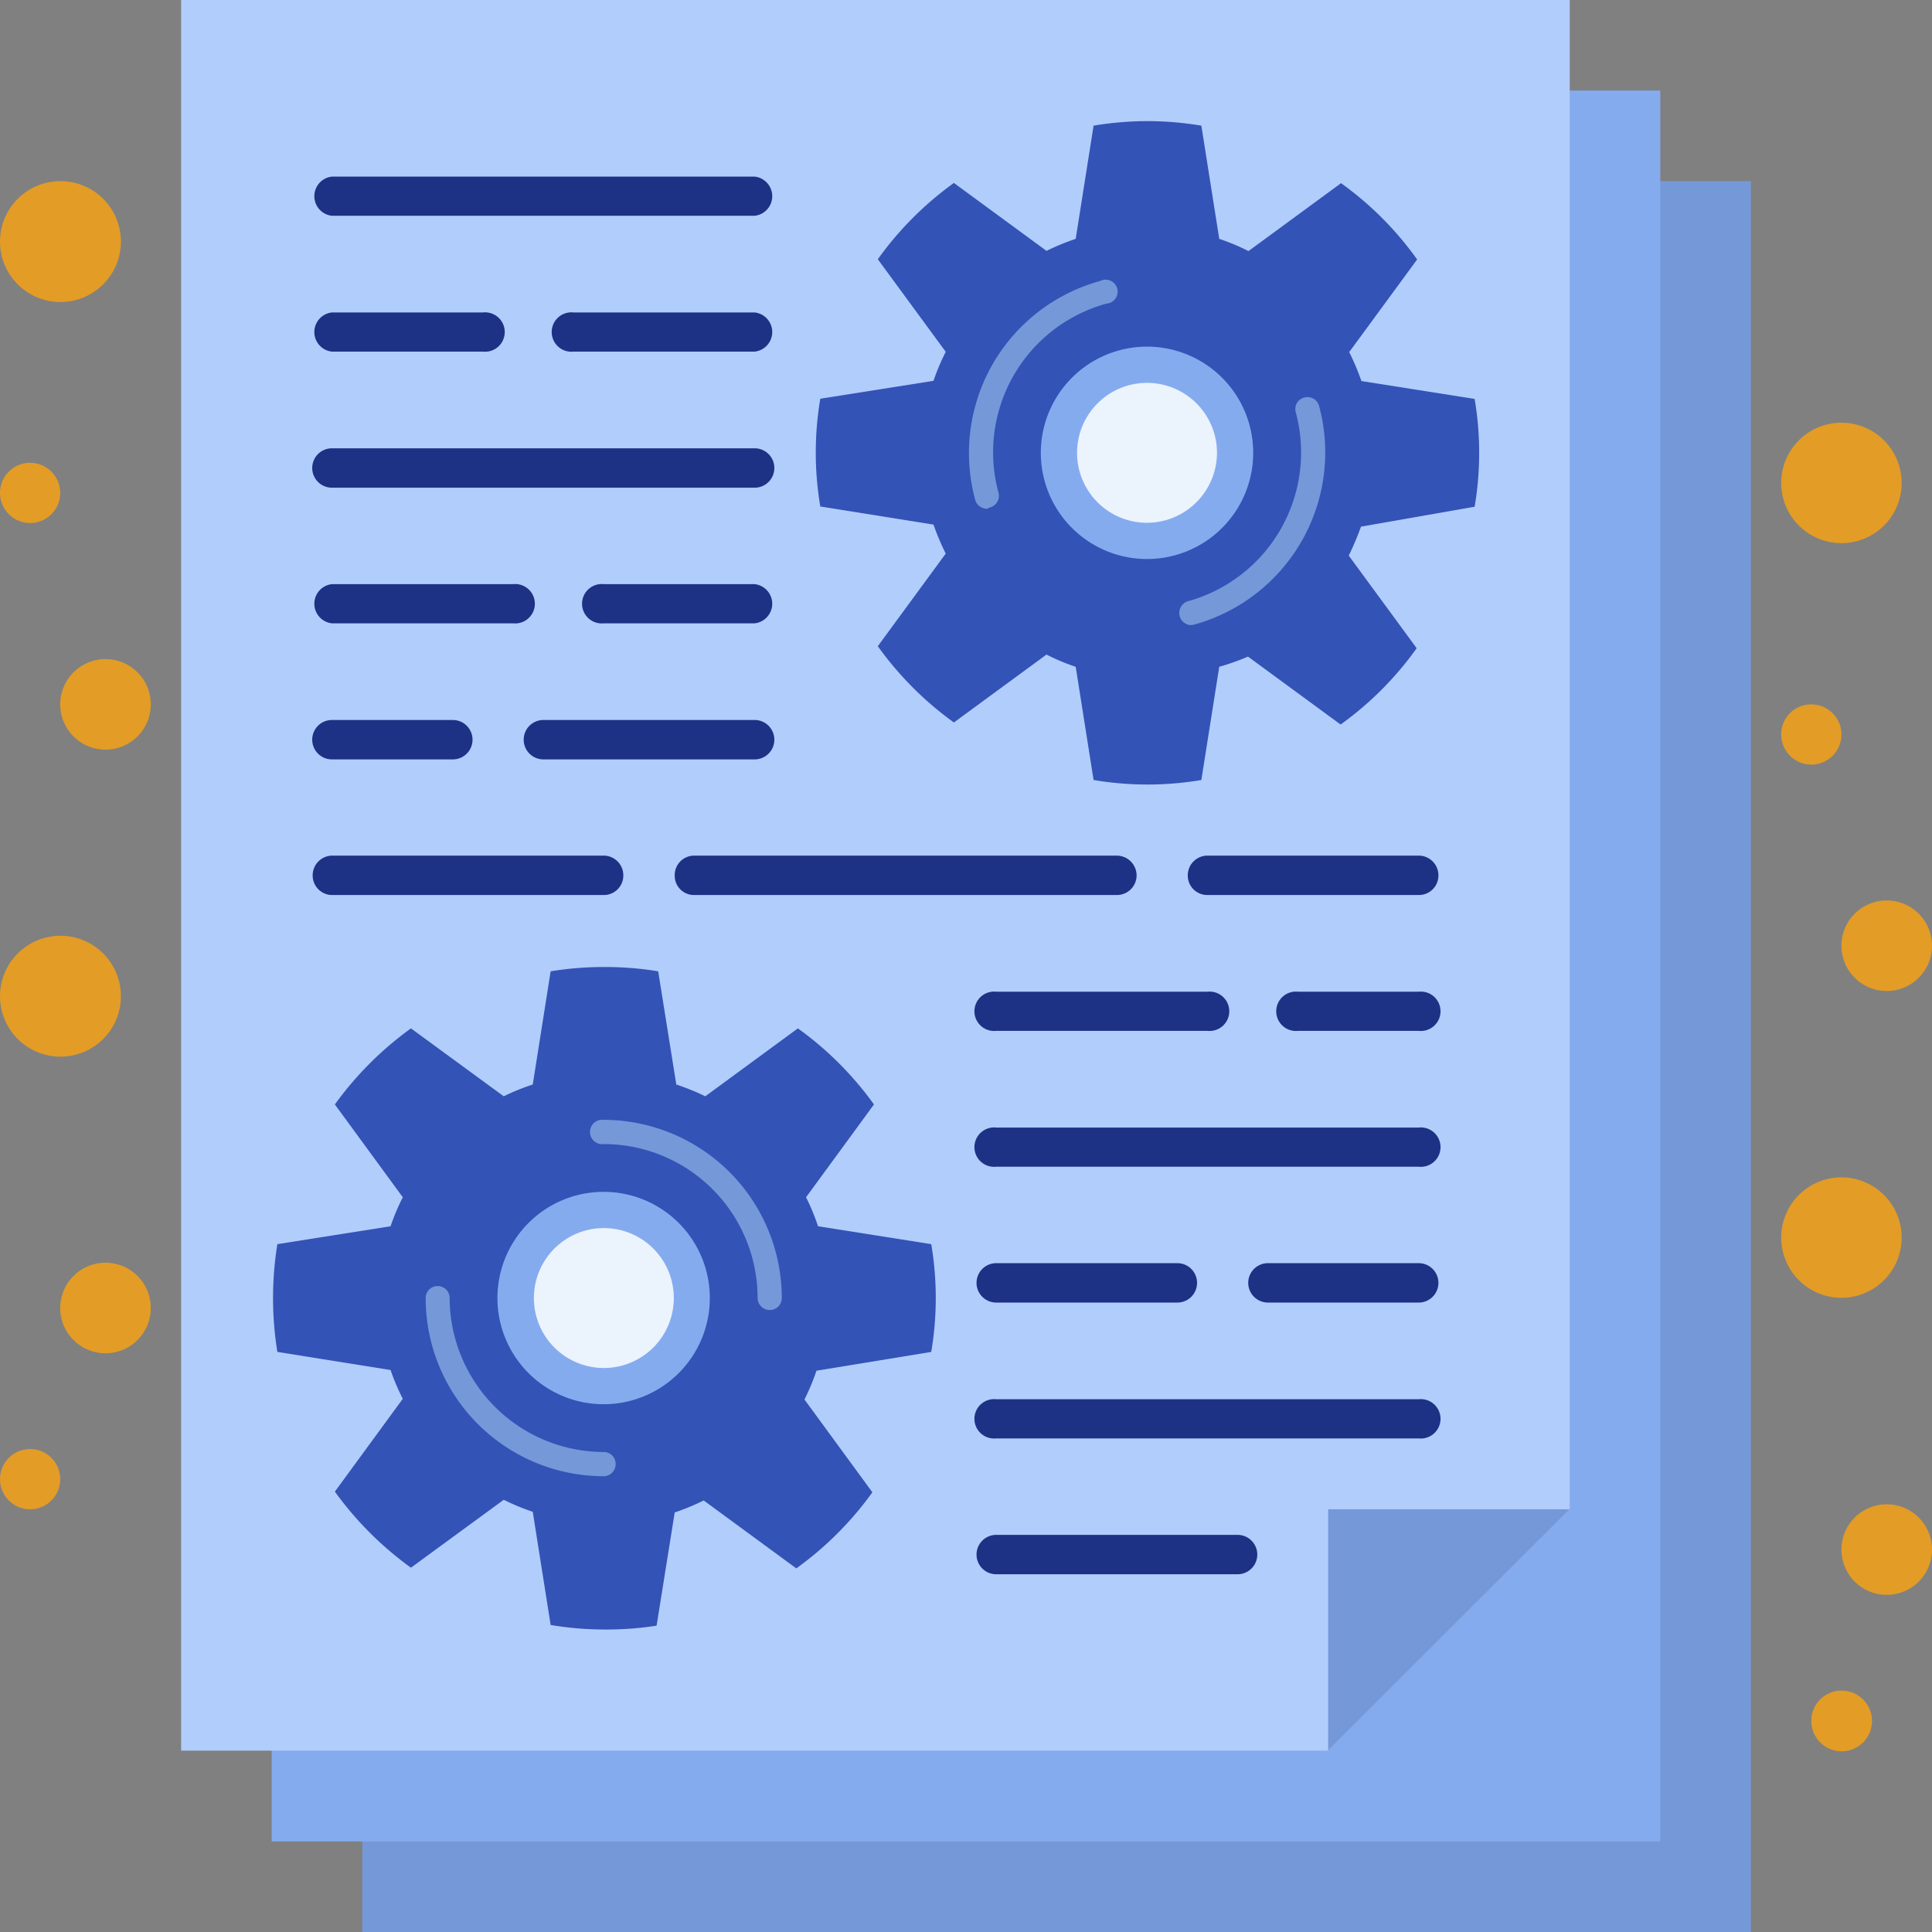
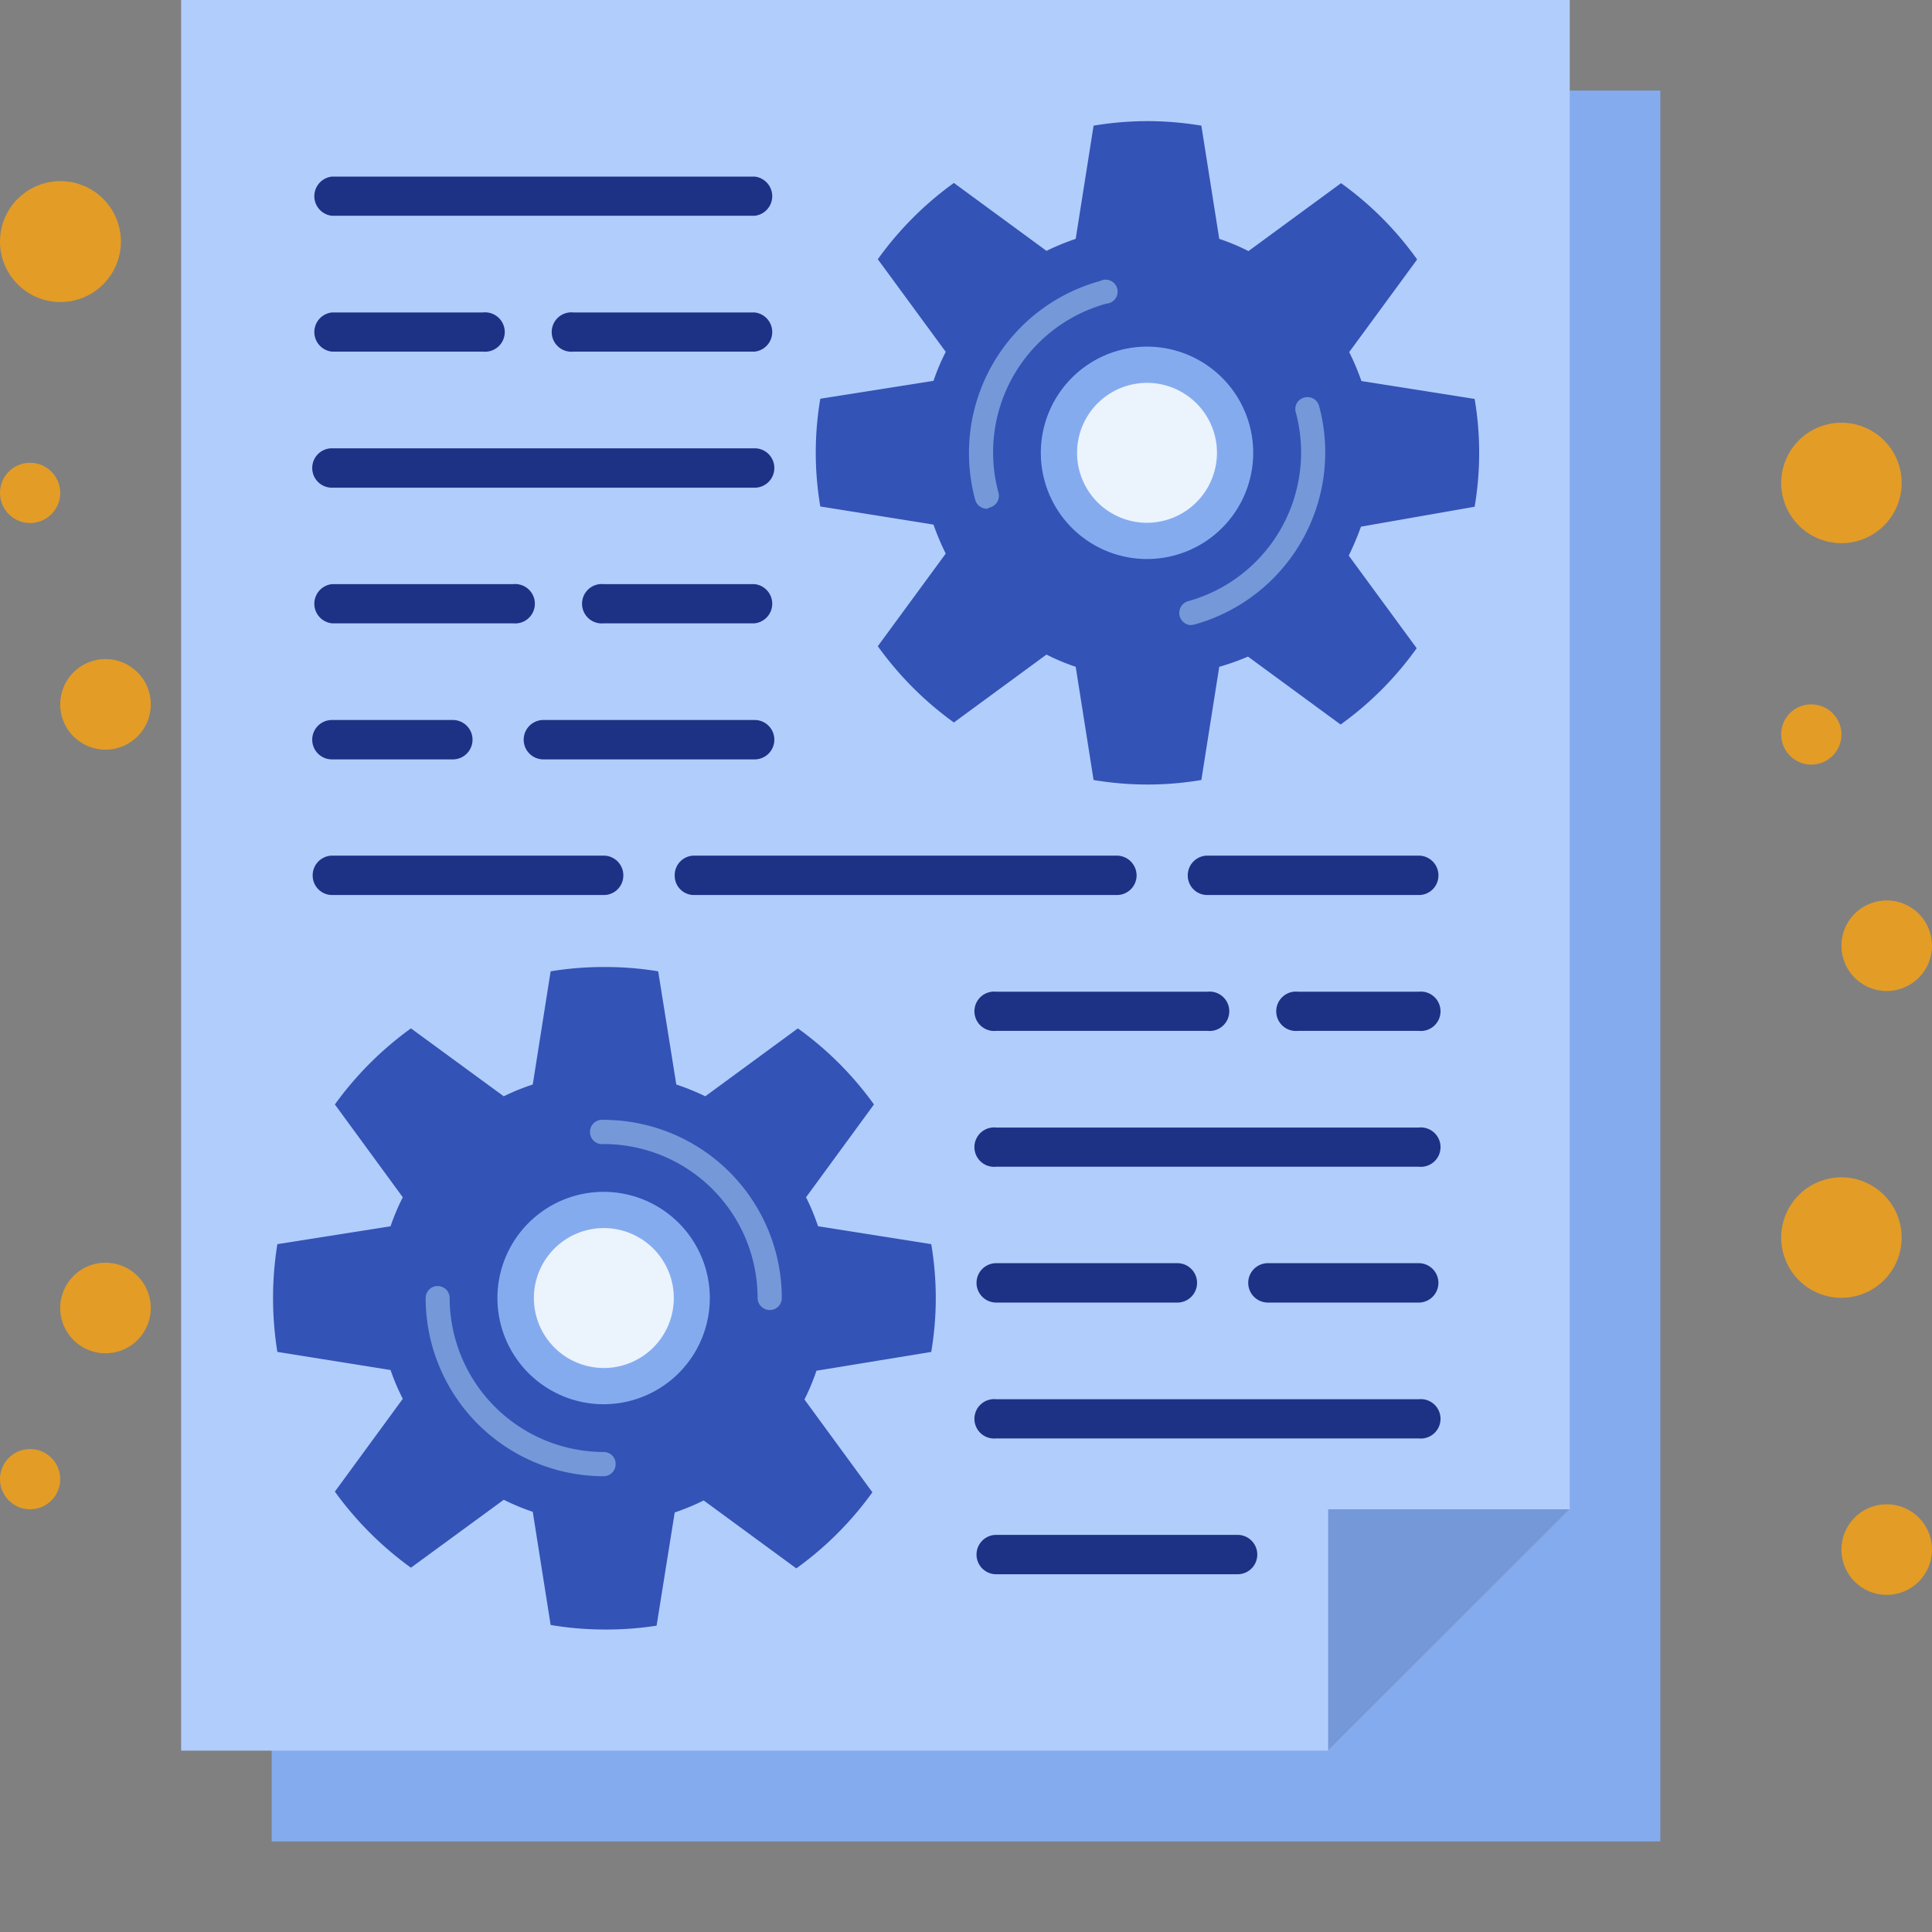
<svg xmlns="http://www.w3.org/2000/svg" viewBox="0 0 85.33 85.33">
  <rect x="0" y="0" width="85.33" height="85.33" fill="#808080" stroke="none" />
  <defs>
    <style>.cls-1{fill:#7598d9;}.cls-2{fill:#85abef;}.cls-3{fill:#b1cdfc;}.cls-4{fill:#1d3285;}.cls-5{fill:#3353b6;}.cls-6{fill:#ebf3fd;}.cls-7{fill:#e39c26;}</style>
  </defs>
  <g id="レイヤー_2" data-name="レイヤー 2">
    <g id="layer_1" data-name="layer 1">
-       <rect class="cls-1" x="16" y="8" width="61.33" height="77.33" />
      <rect class="cls-2" x="12" y="4" width="61.33" height="77.33" />
      <polygon class="cls-3" points="58.66 77.32 8 77.32 8 0 69.33 0 69.33 66.66 58.66 77.32" />
      <polygon class="cls-1" points="58.66 77.32 69.33 66.66 58.66 66.66 58.66 77.32" />
      <path class="cls-4" d="M33.33,15.53h-8a.87.87,0,1,1,0-1.73h8a.87.87,0,0,1,0,1.73Z" />
      <path class="cls-4" d="M21.33,15.53H14.66a.87.87,0,0,1,0-1.73h6.67a.87.87,0,1,1,0,1.73Z" />
      <path class="cls-4" d="M33.33,21.54H14.66a.87.87,0,0,1,0-1.74H33.33a.87.87,0,0,1,0,1.74Z" />
      <path class="cls-4" d="M33.33,9.53H14.66a.87.87,0,0,1,0-1.73H33.33a.87.87,0,0,1,0,1.73Z" />
      <path class="cls-4" d="M33.33,27.53H26.67a.87.87,0,1,1,0-1.73h6.66a.87.87,0,0,1,0,1.73Z" />
      <path class="cls-4" d="M22.66,27.53h-8a.87.87,0,0,1,0-1.73h8a.87.87,0,1,1,0,1.73Z" />
      <path class="cls-4" d="M33.33,33.54H24a.87.87,0,1,1,0-1.74h9.33a.87.87,0,0,1,0,1.74Z" />
      <path class="cls-4" d="M20,33.54H14.66a.87.87,0,0,1,0-1.74H20a.87.87,0,1,1,0,1.74Z" />
      <path class="cls-4" d="M62.66,39.53H53.33a.86.86,0,0,1-.87-.86.87.87,0,0,1,.87-.88h9.33a.87.87,0,0,1,.87.88A.86.86,0,0,1,62.66,39.53Z" />
      <path class="cls-4" d="M49.33,39.53H30.66a.85.85,0,0,1-.86-.86.86.86,0,0,1,.86-.88H49.33a.88.88,0,0,1,.87.88A.87.87,0,0,1,49.33,39.53Z" />
      <path class="cls-4" d="M26.67,39.53h-12a.86.86,0,0,1-.86-.86.87.87,0,0,1,.86-.88h12a.87.87,0,0,1,.86.88A.86.86,0,0,1,26.67,39.53Z" />
      <path class="cls-4" d="M62.66,63.53H44a.87.87,0,1,1,0-1.73H62.66a.87.87,0,1,1,0,1.73Z" />
      <path class="cls-4" d="M62.66,57.53H56a.87.87,0,0,1,0-1.74h6.66a.87.87,0,0,1,0,1.74Z" />
      <path class="cls-4" d="M52,57.53H44a.87.87,0,0,1,0-1.74h8a.87.87,0,0,1,0,1.74Z" />
      <path class="cls-4" d="M54.66,69.53H44a.87.87,0,1,1,0-1.74H54.66a.87.87,0,1,1,0,1.74Z" />
      <path class="cls-4" d="M62.66,51.53H44a.87.87,0,1,1,0-1.73H62.66a.87.87,0,1,1,0,1.73Z" />
      <path class="cls-4" d="M62.66,45.53H57.33a.87.87,0,1,1,0-1.73h5.33a.87.87,0,1,1,0,1.73Z" />
      <path class="cls-4" d="M53.33,45.53H44a.87.87,0,1,1,0-1.73h9.33a.87.87,0,1,1,0,1.73Z" />
      <path class="cls-5" d="M65.13,22.38a14.26,14.26,0,0,0,0-4.76l-5-.79a11.15,11.15,0,0,0-.54-1.28l3-4.09a14.52,14.52,0,0,0-3.36-3.37l-4.09,3a9.22,9.22,0,0,0-1.29-.54l-.79-5a14.33,14.33,0,0,0-2.38-.2h0a14.42,14.42,0,0,0-2.38.2l-.79,5a10.56,10.56,0,0,0-1.29.53l-4.09-3a14.72,14.72,0,0,0-3.36,3.37l3,4.09a9.62,9.62,0,0,0-.54,1.28l-5,.79a14.26,14.26,0,0,0,0,4.76l5,.8a10.88,10.88,0,0,0,.54,1.28l-3,4.09a14.72,14.72,0,0,0,3.36,3.37l4.09-3a9.22,9.22,0,0,0,1.29.54l.79,5a14.42,14.42,0,0,0,2.38.2h0a14.33,14.33,0,0,0,2.38-.2l.79-5A10.6,10.6,0,0,0,55.12,29l4.09,3a14.52,14.52,0,0,0,3.36-3.37l-3-4.09a12.89,12.89,0,0,0,.54-1.28Z" />
      <path class="cls-6" d="M50.66,23.89A3.89,3.89,0,1,1,54.56,20,3.89,3.89,0,0,1,50.66,23.89Z" />
      <path class="cls-2" d="M50.66,15.31A4.69,4.69,0,1,0,55.35,20,4.69,4.69,0,0,0,50.66,15.31Zm0,7.78A3.09,3.09,0,1,1,53.75,20,3.1,3.1,0,0,1,50.66,23.09Z" />
      <path class="cls-5" d="M41.13,59.71a14.26,14.26,0,0,0,0-4.76l-5-.79a9.57,9.57,0,0,0-.53-1.28l3-4.1a14.68,14.68,0,0,0-3.36-3.36l-4.09,3a10.09,10.09,0,0,0-1.28-.52l-.8-5a14.3,14.3,0,0,0-2.37-.19h0a14.42,14.42,0,0,0-2.38.19l-.79,5a9.53,9.53,0,0,0-1.28.52l-4.1-3a14.88,14.88,0,0,0-3.36,3.36l3,4.1a9.62,9.62,0,0,0-.54,1.28l-5,.79a15,15,0,0,0,0,4.76l5,.8a9.49,9.49,0,0,0,.54,1.27l-3,4.1a14.88,14.88,0,0,0,3.36,3.36l4.1-3a9.57,9.57,0,0,0,1.28.53l.79,5a14.42,14.42,0,0,0,2.38.2h0A14.3,14.3,0,0,0,29,71.8l.8-5a10.15,10.15,0,0,0,1.28-.53l4.09,3a14.68,14.68,0,0,0,3.36-3.36l-3-4.1a9.44,9.44,0,0,0,.53-1.27Z" />
      <path class="cls-6" d="M26.67,61.22a3.89,3.89,0,1,1,3.88-3.89A3.9,3.9,0,0,1,26.67,61.22Z" />
      <path class="cls-2" d="M26.67,52.64a4.69,4.69,0,1,0,4.68,4.69A4.69,4.69,0,0,0,26.67,52.64Zm0,7.78a3.09,3.09,0,1,1,3.09-3.09A3.09,3.09,0,0,1,26.67,60.42Z" />
      <path class="cls-7" d="M78.67,21.33a2.66,2.66,0,1,0,2.66-2.66A2.66,2.66,0,0,0,78.67,21.33Z" />
-       <path class="cls-7" d="M80,76a1.34,1.34,0,1,0,1.34-1.33A1.33,1.33,0,0,0,80,76Z" />
      <path class="cls-7" d="M78.67,54.67A2.66,2.66,0,1,0,81.33,52,2.66,2.66,0,0,0,78.67,54.67Z" />
      <path class="cls-7" d="M81.33,41.77a2,2,0,1,0,2-2A2,2,0,0,0,81.33,41.77Z" />
      <path class="cls-7" d="M81.33,68.44a2,2,0,1,0,2-2A2,2,0,0,0,81.33,68.44Z" />
      <path class="cls-7" d="M78.67,32.44A1.33,1.33,0,1,0,80,31.11,1.32,1.32,0,0,0,78.67,32.44Z" />
      <path class="cls-7" d="M0,10.66A2.67,2.67,0,1,0,2.66,8,2.67,2.67,0,0,0,0,10.66Z" />
      <path class="cls-7" d="M0,65.33A1.33,1.33,0,1,0,1.33,64,1.33,1.33,0,0,0,0,65.33Z" />
-       <path class="cls-7" d="M0,44a2.67,2.67,0,1,0,2.66-2.67A2.67,2.67,0,0,0,0,44Z" />
      <path class="cls-7" d="M2.66,31.11a2,2,0,1,0,2-2A2,2,0,0,0,2.66,31.11Z" />
      <path class="cls-7" d="M2.66,57.77a2,2,0,1,0,2-2A2,2,0,0,0,2.66,57.77Z" />
      <path class="cls-7" d="M0,21.77a1.33,1.33,0,1,0,1.33-1.33A1.33,1.33,0,0,0,0,21.77Z" />
      <path class="cls-1" d="M43.59,22.47a.54.54,0,0,1-.52-.4,7.88,7.88,0,0,1,5.52-9.66.53.53,0,1,1,.28,1,6.81,6.81,0,0,0-4.77,8.35.53.53,0,0,1-.37.65Z" />
      <path class="cls-1" d="M52.59,27.61a.54.54,0,0,1-.14-1.05,6.82,6.82,0,0,0,4.78-8.35.52.52,0,0,1,.37-.65.53.53,0,0,1,.66.37,7.89,7.89,0,0,1-5.53,9.66Z" />
      <path class="cls-1" d="M26.67,65.2a7.87,7.87,0,0,1-7.87-7.87.53.53,0,0,1,1.06,0,6.82,6.82,0,0,0,6.81,6.8.52.52,0,0,1,.52.53A.53.53,0,0,1,26.67,65.2Z" />
      <path class="cls-1" d="M34,57.86a.54.54,0,0,1-.54-.53,6.8,6.8,0,0,0-6.79-6.8.54.54,0,1,1,0-1.07,7.88,7.88,0,0,1,7.86,7.87A.53.53,0,0,1,34,57.86Z" />
    </g>
  </g>
</svg>